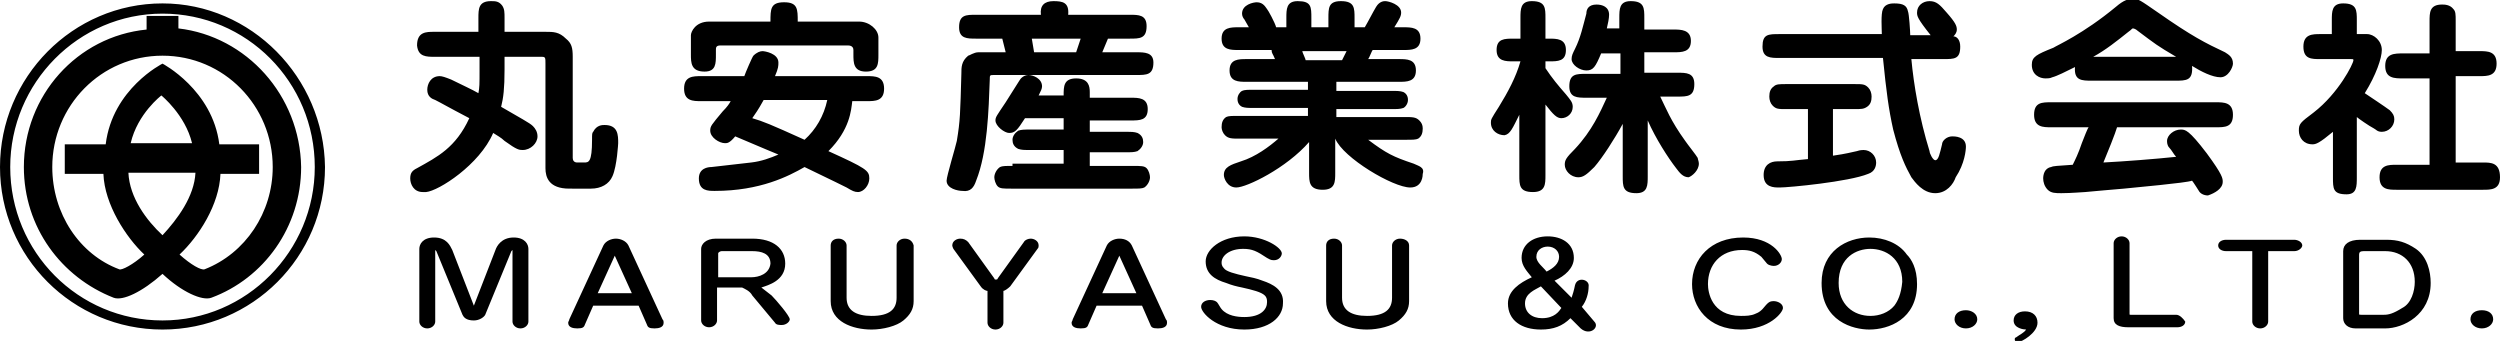
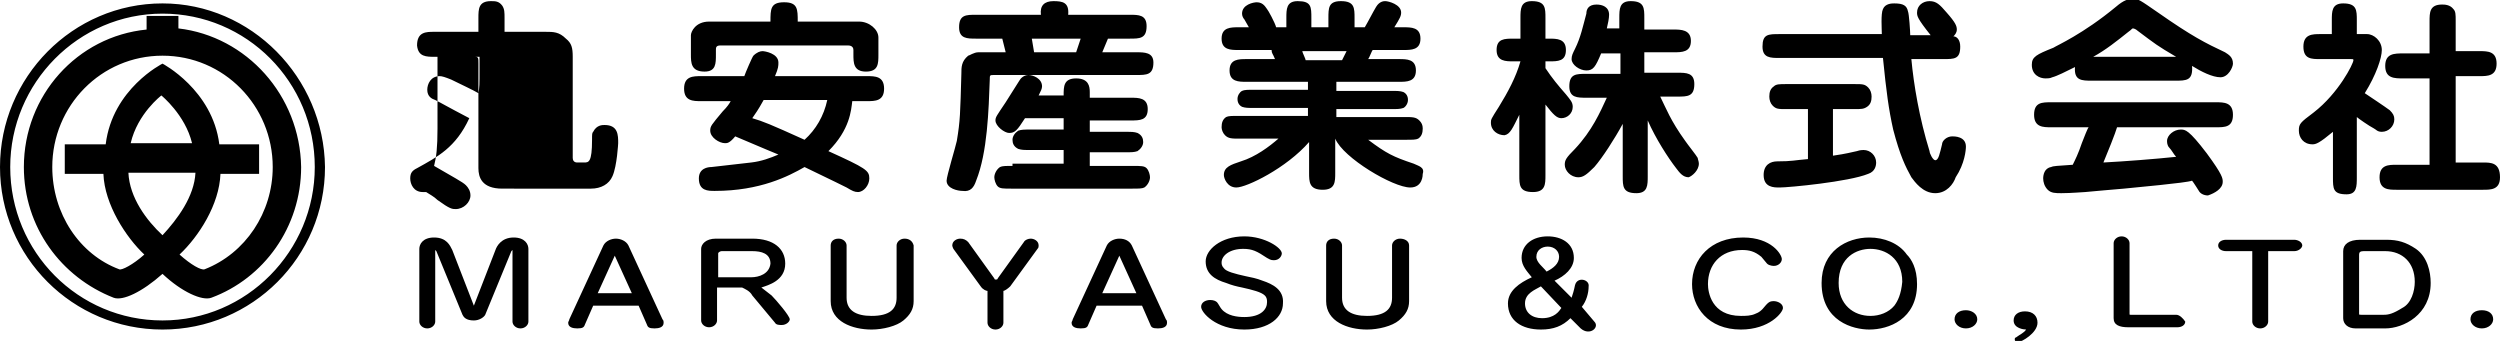
<svg xmlns="http://www.w3.org/2000/svg" version="1.1" id="レイヤー_1" x="0px" y="0px" viewBox="0 0 220 30" style="enable-background:new 0 0 220 30;" xml:space="preserve">
  <g>
    <g id="XMLID_422_">
-       <path id="XMLID_423_" d="M52,16.6c0.9,0,1.6-0.4,1.9-1.1c0.4-0.9,0.5-2.9,0.5-2.9c0-0.7,0-1.6-1.2-1.6c-0.2,0-0.7,0-1,0.6    c-0.1,0.1-0.1,0.2-0.1,0.7c0,2-0.3,2-0.7,2h-0.6c-0.3,0-0.4-0.2-0.4-0.4V5c0-0.8-0.1-1.2-0.6-1.6c-0.6-0.6-1.1-0.6-1.8-0.6h-3.6    V1.6c0-0.5,0-0.8-0.2-1.1c-0.3-0.4-0.6-0.4-1-0.4c-1.1,0-1.1,0.7-1.1,1.5v1.2h-3.9c-0.7,0-1.5,0-1.5,1.2C36.8,5,37.5,5,38.3,5h3.9    v1.2c0,1.2,0,1.5-0.1,2c-0.5-0.3-1.6-0.8-2.4-1.2c-0.5-0.2-0.8-0.3-1-0.3c-0.8,0-1.1,0.7-1.1,1.2c0,0.6,0.4,0.8,0.7,0.9    c0.6,0.3,0.9,0.5,3,1.6c-1.2,2.6-2.8,3.4-4.6,4.4c-0.4,0.2-0.6,0.4-0.6,0.9c0,0.5,0.3,1.2,1.1,1.2c0.1,0,0.2,0,0.3,0    c1.1-0.1,4.7-2.4,5.9-5.2c0.3,0.2,0.7,0.4,1,0.7c1.1,0.8,1.3,0.8,1.6,0.8c0.7,0,1.3-0.6,1.3-1.2c0-0.4-0.2-0.7-0.4-0.9    c-0.3-0.3-1.1-0.7-2.8-1.7c0.2-0.8,0.3-1.6,0.3-3.3V5h3.3c0.3,0,0.3,0.1,0.3,0.6v9.2c0,0.8,0.3,1.8,2.1,1.8H52z M75.5,16.9    c0.5,0,1-0.6,1-1.2c0-0.7-0.3-0.9-3.6-2.4c1.9-1.9,2-3.6,2.1-4.4h1.3c0.7,0,1.5,0,1.5-1.1c0-1.1-0.8-1.1-1.5-1.1h-8.1    c0.3-0.7,0.3-0.9,0.3-1.2c0-0.8-1.2-1-1.4-1c-0.2,0-0.5,0.1-0.8,0.4c-0.1,0.1-0.7,1.5-0.8,1.8h-3.8c-0.7,0-1.5,0-1.5,1.1    c0,1.1,0.8,1.1,1.5,1.1h2.6c-0.1,0.2-0.3,0.5-0.7,0.9c-1,1.2-1.1,1.3-1.1,1.7c0,0.6,0.8,1.1,1.3,1.1c0.2,0,0.4,0,0.9-0.6    c2.8,1.2,3.1,1.3,3.8,1.6c-0.7,0.3-1.5,0.6-2.4,0.7l-3.5,0.4c-0.3,0-1.1,0.1-1.1,1c0,1.1,0.8,1.1,1.4,1.1c4,0,6.5-1.3,7.9-2.1    c2.7,1.3,3.3,1.6,3.7,1.8C75,16.8,75.2,16.9,75.5,16.9z M70.8,12.3c-3.1-1.4-3.6-1.6-4.6-1.9c0.7-1,0.7-1.1,1-1.6h5.6    C72.5,10.2,71.8,11.4,70.8,12.3z M62,6.3c1,0,1-0.7,1-1.5V4.4C63,4.2,63,4,63.4,4h11.2c0.1,0,0.5,0,0.5,0.4v0.4    c0,0.7,0,1.5,1.1,1.5c1.1,0,1.1-0.7,1.1-1.5V3.3c0-0.7-0.8-1.4-1.7-1.4h-5.4c0-1.1,0-1.7-1.2-1.7c-1.2,0-1.2,0.6-1.2,1.7h-5.4    c-1.2,0-1.6,0.9-1.6,1.2v1.7C60.8,5.5,60.8,6.3,62,6.3z M85.9,15.9c1-2.5,1.1-6.2,1.2-8.9c0-0.4,0-0.4,0.4-0.4H100    c0.9,0,1.5,0,1.5-1.1c0-0.9-0.8-0.9-1.5-0.9H97l0.5-1.2h1.9c0.9,0,1.5,0,1.5-1.1c0-1-0.7-1-1.5-1H94c0.1-1.1-0.5-1.2-1.3-1.2    c-0.8,0-1.2,0.4-1.1,1.2h-5.7c-0.9,0-1.5,0-1.5,1.1c0,1,0.7,1,1.5,1h2.3l0.3,1.2h-2.4c-0.4,0-0.8,0.3-0.9,0.3    c-0.6,0.5-0.6,1-0.6,1.6c-0.1,3.5-0.1,4.1-0.4,5.9c-0.1,0.5-0.9,3.1-0.9,3.5c0,0.7,1,0.9,1.4,0.9C85.4,16.9,85.7,16.5,85.9,15.9z     M95.1,3.4l-0.4,1.2H91l-0.2-1.2H95.1z M89.1,14.6c-0.6,0-0.9,0-1.1,0.1c-0.3,0.2-0.5,0.6-0.5,0.9c0,0.2,0.1,0.6,0.3,0.8    c0.2,0.2,0.5,0.2,1.2,0.2h10.6c0.6,0,0.9,0,1.1-0.1c0.3-0.2,0.5-0.6,0.5-0.9c0-0.2-0.1-0.6-0.3-0.8c-0.2-0.2-0.5-0.2-1.2-0.2h-3.8    v-1.2H99c0.6,0,0.8,0,1.1-0.1c0.3-0.2,0.5-0.5,0.5-0.8c0-0.3-0.1-0.6-0.5-0.8c-0.3-0.1-0.5-0.1-1.1-0.1h-3.1v-1h3.6    c0.8,0,1.5,0,1.5-1c0-1-0.8-1-1.5-1h-3.6V8.1c0-0.5-0.1-1.2-1.2-1.2c-1.1,0-1.1,0.7-1.1,1.5h-2.2c0.2-0.4,0.3-0.6,0.3-0.8    c0-0.7-0.8-1-1.2-1c-0.4,0-0.7,0.3-0.8,0.5c-0.2,0.3-1,1.6-1.2,1.9c-0.8,1.2-0.9,1.3-0.9,1.6c0,0.5,0.8,1.1,1.2,1.1    c0.5,0,0.7-0.2,1.4-1.3h3.4v1h-2.9c-0.6,0-0.8,0-1.1,0.1c-0.3,0.2-0.5,0.5-0.5,0.8c0,0.3,0.1,0.6,0.5,0.8c0.3,0.1,0.5,0.1,1.1,0.1    h2.9v1.2H89.1z M124.4,14.4c-1.8-0.6-2.4-0.9-4-2.1h3.3c0.6,0,0.9,0,1.1-0.1c0.3-0.2,0.4-0.5,0.4-0.9c0-0.3-0.1-0.5-0.3-0.7    c-0.3-0.3-0.6-0.3-1.3-0.3h-6V9.6h4.8c0.6,0,0.8,0,1.1-0.1c0.2-0.1,0.4-0.4,0.4-0.7c0-0.1,0-0.5-0.4-0.7c-0.3-0.1-0.5-0.1-1.1-0.1    h-4.8V7.2h5.5c0.7,0,1.5,0,1.5-1c0-1-0.8-1-1.5-1h-2.7c0.1-0.1,0.3-0.7,0.4-0.8h2.7c0.7,0,1.5,0,1.5-1c0-1-0.8-1-1.5-1h-0.8    c0.5-0.8,0.6-1,0.6-1.3c0-0.7-1.1-1-1.4-1c-0.1,0-0.5,0-0.8,0.5c-0.3,0.5-0.7,1.3-1,1.8h-0.9V1.6c0-0.9,0-1.5-1.2-1.5    c-1.1,0-1.1,0.6-1.1,1.5v0.8h-1.5V1.6c0-1,0-1.5-1.2-1.5c-1,0-1,0.7-1,1.5v0.8h-0.9c-0.1-0.4-0.7-1.5-0.8-1.6    c-0.1-0.1-0.3-0.6-0.9-0.6c-0.3,0-1.3,0.2-1.3,1c0,0.2,0.1,0.4,0.2,0.5c0.1,0.2,0.3,0.5,0.4,0.7h-0.9c-0.7,0-1.5,0-1.5,1    c0,1,0.8,1,1.5,1h2.9c0,0.3,0.1,0.3,0.3,0.8h-2.5c-0.7,0-1.5,0-1.5,1c0,1,0.8,1,1.5,1h5.4v0.7h-4.7c-0.6,0-0.9,0-1.1,0.1    c-0.2,0.1-0.4,0.4-0.4,0.7c0,0.1,0,0.5,0.4,0.7c0.3,0.1,0.5,0.1,1.1,0.1h4.7v0.7h-6.1c-0.6,0-0.9,0-1.1,0.1    c-0.3,0.2-0.4,0.5-0.4,0.9c0,0.2,0.1,0.5,0.3,0.7c0.3,0.3,0.6,0.3,1.3,0.3h3.4c-0.8,0.7-2,1.6-3.3,2c-0.9,0.3-1.5,0.5-1.5,1.2    c0,0.3,0.3,1.1,1.1,1.1c0.9,0,4.4-1.7,6.4-4v2.7c0,0.8,0,1.5,1.2,1.5c1.1,0,1.1-0.7,1.1-1.5v-3c0.7,1.7,5.1,4.3,6.6,4.3    c1.1,0,1.1-1.1,1.1-1.2C125.4,14.7,124.8,14.6,124.4,14.4z M114.9,5.3c0-0.1-0.3-0.7-0.3-0.8h3.9c-0.1,0.2-0.3,0.6-0.4,0.8H114.9z     M133.7,10.1v5.3c0,0.9,0,1.5,1.2,1.5c1.1,0,1.1-0.7,1.1-1.5V9.2c0.7,0.9,1,1.2,1.4,1.2c0.5,0,1-0.4,1-1c0-0.4-0.2-0.6-0.6-1.1    c-0.7-0.8-1.2-1.4-1.8-2.3V5.4h0.3c0.8,0,1.5,0,1.5-1c0-1-0.8-1-1.5-1H136V1.6c0-0.9,0-1.5-1.2-1.5c-1,0-1,0.7-1,1.5v1.8h-0.6    c-0.8,0-1.5,0-1.5,1c0,1,0.8,1,1.5,1h0.6c-0.4,1.4-1.1,2.7-1.9,4c-0.7,1.1-0.7,1.1-0.7,1.4c0,0.7,0.6,1.1,1.2,1.1    C132.9,11.8,133.1,11.3,133.7,10.1z M149.5,14.4c0-0.2-0.1-0.4-0.1-0.5c-0.1-0.2-0.9-1.2-1.1-1.5c-1.3-1.8-1.7-2.9-2.2-3.9h1.5    c0.9,0,1.5,0,1.5-1.1c0-1-0.7-1-1.5-1h-2.9V4.6h2.6c0.7,0,1.5,0,1.5-1c0-1-0.9-1-1.5-1h-2.6V1.6c0-0.9,0-1.5-1.2-1.5    c-1,0-1,0.7-1,1.5v0.9h-1.1c0.1-0.4,0.2-0.9,0.2-1.2c0-0.7-0.6-0.9-1.1-0.9c-0.7,0-0.9,0.4-0.9,0.8c-0.3,1.1-0.5,2.1-1,3.1    c-0.2,0.4-0.3,0.6-0.3,0.9c0,0.5,0.7,1,1.3,1c0.6,0,0.8-0.3,1.3-1.5h1.7v1.8h-3c-0.9,0-1.5,0-1.5,1.1c0,1,0.7,1,1.5,1h1.8    c-0.6,1.3-1.3,2.9-2.8,4.5c-0.8,0.8-0.9,1-0.9,1.4c0,0.5,0.5,1.1,1.2,1.1c0.4,0,0.7-0.2,1.4-0.9c0.7-0.8,1.8-2.5,2.5-3.8v4.6    c0,0.9,0,1.5,1.2,1.5c1,0,1-0.7,1-1.5v-4.9c0.7,1.6,1.8,3.3,2.5,4.2c0.3,0.4,0.6,0.8,1.1,0.8C148.9,15.5,149.5,15,149.5,14.4z     M156.4,14.2c-0.6,0-1.2,0.3-1.2,1.2c0,1.1,0.9,1.1,1.4,1.1c0.8,0,6.1-0.5,7.8-1.2c0.6-0.2,0.7-0.7,0.7-1c0-0.6-0.5-1.1-1.1-1.1    c-0.1,0-0.3,0-0.6,0.1c-1.3,0.3-1.5,0.3-2.1,0.4V9.6h1.9c0.6,0,0.8,0,1.1-0.2c0.3-0.2,0.4-0.5,0.4-0.9c0-0.3-0.1-0.6-0.3-0.8    c-0.3-0.3-0.5-0.3-1.2-0.3h-6c-0.6,0-0.9,0-1.1,0.2c-0.3,0.2-0.4,0.5-0.4,0.9c0,0.3,0.1,0.6,0.3,0.8c0.3,0.3,0.5,0.3,1.2,0.3h1.9    V14C157.9,14.1,157.7,14.2,156.4,14.2z M173,12.9c0-0.9-1-0.9-1.2-0.9c-0.5,0-0.9,0.4-0.9,0.7c-0.2,0.8-0.3,1.4-0.6,1.4    c-0.2,0-0.5-0.6-0.5-0.8c-0.9-2.9-1.4-5.9-1.6-8.1h2.8c1,0,1.5,0,1.5-1.1c0-0.6-0.3-0.9-0.6-0.9c0.1-0.1,0.3-0.3,0.3-0.6    c0-0.3-0.1-0.6-0.9-1.5c-0.6-0.7-0.9-1-1.5-1c-0.6,0-1.1,0.4-1.1,1c0,0.3,0,0.5,1.2,2h-1.8c0-0.3-0.1-1.9-0.2-2.1    c-0.1-0.5-0.4-0.7-1.2-0.7c-0.2,0-0.8,0-1,0.5c-0.2,0.4-0.1,1.8-0.1,2.2h-9c-1,0-1.5,0-1.5,1.1c0,1,0.7,1,1.5,1h9.1    c0.3,3,0.5,4.5,0.9,6.3c0.6,2.3,1.1,3.3,1.6,4.2c0.3,0.4,1,1.4,2.1,1.4c1,0,1.6-0.8,1.8-1.4C172.9,14.4,173,13.2,173,12.9z     M180,6.9c0.2,0,0.4,0,0.6-0.1c0.4-0.1,1.2-0.5,2-0.9c-0.1,1.2,0.6,1.2,1.5,1.2h7.3c1,0,1.6,0,1.5-1.3c0.8,0.5,1.8,1,2.5,1    c0.7,0,1.1-0.9,1.1-1.2c0-0.6-0.4-0.8-0.7-1c-1.7-0.8-2.9-1.4-5.9-3.5c-1.6-1.1-1.7-1.2-2.2-1.2c-0.4,0-0.8,0.1-1.5,0.7    C183.3,3,181,4,180.7,4.2c-1.5,0.6-1.9,0.8-1.9,1.5C178.8,6.6,179.5,6.9,180,6.9z M187.3,2.8c0.3-0.2,0.3-0.3,0.4-0.3    c0.1,0,0.3,0.1,0.4,0.2c1.6,1.2,1.7,1.3,3.4,2.3h-7.3C185.3,4.4,186.3,3.6,187.3,2.8z M195.6,16c0-0.3,0-0.6-1.4-2.5    c-1.6-2.1-1.9-2.1-2.3-2.1c-0.6,0-1.2,0.5-1.2,1c0,0.1,0,0.4,0.2,0.6c0.2,0.2,0.4,0.6,0.6,0.8c-1.9,0.2-4.5,0.4-6.4,0.5    c0.3-0.7,1.1-2.7,1.2-3.1h8.7c0.8,0,1.5,0,1.5-1.1c0-1.1-0.8-1.1-1.5-1.1h-14.5c-0.8,0-1.5,0-1.5,1.1c0,1.1,0.8,1.1,1.5,1.1h3.3    c-0.1,0.1-0.4,0.9-0.6,1.4c-0.3,0.9-0.6,1.5-0.8,1.9c-1.4,0.1-1.7,0.1-1.9,0.2c-0.6,0.1-0.7,0.7-0.7,1c0,0.3,0.1,0.7,0.4,1    c0.3,0.3,0.7,0.3,1.2,0.3c0.9,0,1.9-0.1,2.1-0.1c1-0.1,2.3-0.2,3.4-0.3c0.9-0.1,5.5-0.5,6-0.7c0.1,0.1,0.6,0.9,0.6,0.9    c0.1,0.2,0.4,0.4,0.8,0.4C194.9,17,195.6,16.6,195.6,16z M207.4,15.6v-5.3c0.1,0.1,1.1,0.8,1.5,1c0.2,0.1,0.3,0.3,0.7,0.3    c0.6,0,1.1-0.5,1.1-1.1c0-0.3-0.1-0.5-0.4-0.8c-0.4-0.3-1.9-1.3-2.2-1.5c1-1.6,1.5-3.1,1.5-3.8c0-0.8-0.7-1.4-1.3-1.4h-0.9V1.8    c0-0.9,0-1.5-1.2-1.5c-1,0-1,0.7-1,1.5V3h-1c-0.7,0-1.5,0-1.5,1.1c0,1.1,0.7,1.1,1.5,1.1h2.6c0.3,0,0.3,0,0.3,0.1    c0,0.3-1.3,2.9-3.5,4.6c-1.2,0.9-1.3,1-1.3,1.6c0,0.6,0.4,1.2,1.2,1.2c0.3,0,0.6-0.1,1.8-1.1v4c0,1,0,1.5,1.2,1.5    C207.4,17.1,207.4,16.4,207.4,15.6z M218.5,14.3h-2.4V6.7h2.1c0.7,0,1.5,0,1.5-1.1c0-1.1-0.8-1.1-1.5-1.1h-2.1V1.8    c0-0.5,0-0.8-0.2-1c-0.3-0.4-0.8-0.4-1-0.4c-1.1,0-1.1,0.7-1.1,1.5v2.8h-2.3c-0.8,0-1.6,0-1.6,1.1c0,1.1,0.8,1.1,1.6,1.1h2.3v7.6    h-2.9c-0.7,0-1.5,0-1.5,1.1c0,1.1,0.8,1.1,1.5,1.1h7.6c0.7,0,1.5,0,1.5-1.1C220,14.3,219.2,14.3,218.5,14.3z M14.3,0.3    C6.4,0.3,0,6.8,0,14.7C0,22.6,6.4,29,14.3,29c7.9,0,14.3-6.4,14.3-14.3C28.5,6.8,22.1,0.3,14.3,0.3z M14.3,28.2    c-7.4,0-13.4-6-13.4-13.5c0-7.4,6-13.5,13.4-13.5c7.4,0,13.4,6,13.4,13.5C27.7,22.1,21.7,28.2,14.3,28.2z M15.7,2.5V1.4h-2.8v1.2    C6.8,3.2,2.1,8.4,2.1,14.7c0,5.3,3.3,9.7,7.9,11.5c0.8,0.3,2.5-0.5,4.3-2.1c1.7,1.6,3.5,2.4,4.3,2.1c4.6-1.7,7.9-6.2,7.9-11.5    C26.4,8.4,21.7,3.2,15.7,2.5z M11.3,15.2h5.9c-0.1,2.1-1.6,4.1-2.9,5.5C12.9,19.4,11.4,17.4,11.3,15.2z M11.5,12.6    c0.6-2.6,2.7-4.2,2.7-4.2s2.1,1.7,2.7,4.2H11.5z M18,23.7c-0.3,0.1-1.2-0.4-2.2-1.3c1.7-1.6,3.5-4.4,3.6-7.1h3.4v-2.6h-3.5    c-0.6-4.8-5-7.1-5-7.1s-4.4,2.2-5,7.1H5.7v2.6h3.4c0.1,2.7,2,5.6,3.6,7.1c-1,0.9-2,1.4-2.2,1.3c-3.5-1.3-5.9-4.9-5.9-9    c0-5.4,4.3-9.8,9.7-9.8c5.4,0,9.7,4.4,9.7,9.8C24,18.7,21.6,22.3,18,23.7z M45.2,20.9c-1.1,0-1.5,0.8-1.6,1.1l-1.9,4.9L39.8,22    c-0.2-0.4-0.5-1.1-1.6-1.1c-1,0-1.3,0.6-1.3,1v6.4c0,0.3,0.3,0.6,0.7,0.6c0.4,0,0.7-0.3,0.7-0.6v-6.2c0,0,0-0.1,0-0.1    c0,0,0.1,0.1,0.1,0.1l2.3,5.6c0.1,0.2,0.3,0.5,1,0.5c0.5,0,0.9-0.3,1-0.5l2.3-5.6c0,0,0.1-0.1,0.1-0.1c0,0,0,0.1,0,0.1v6.2    c0,0.3,0.3,0.6,0.7,0.6c0.4,0,0.7-0.3,0.7-0.6v-6.4C46.5,21.5,46.2,20.9,45.2,20.9z M55.3,21.6c-0.2-0.4-0.7-0.6-1.1-0.6    c-0.4,0-0.9,0.2-1.1,0.6l-3,6.5c0,0.1-0.1,0.2-0.1,0.3c0,0.4,0.4,0.5,0.8,0.5c0.5,0,0.6-0.1,0.7-0.4l0.7-1.6h4l0.7,1.6    c0.1,0.3,0.2,0.4,0.7,0.4c0.4,0,0.8-0.1,0.8-0.5c0-0.1,0-0.2-0.1-0.3L55.3,21.6z M52.6,25.8l1.5-3.3c0,0,0,0,0,0c0,0,0,0,0,0    l1.5,3.3H52.6z M67,25.3c0.6-0.2,2.1-0.6,2.1-2.1c0-1.3-1-2.2-2.9-2.2H63c-0.9,0-1.3,0.5-1.3,0.9v6.3c0,0.3,0.3,0.6,0.7,0.6    c0.4,0,0.7-0.3,0.7-0.6v-2.9h2.2c0.2,0.1,0.7,0.3,0.9,0.7l2,2.4c0.1,0.2,0.4,0.2,0.6,0.2c0.4,0,0.7-0.3,0.7-0.5    c0-0.3-1.2-1.7-1.6-2.1C67.5,25.7,67.4,25.6,67,25.3z M66.1,24.4h-2.9v-2.1c0-0.1,0.2-0.2,0.3-0.2h2.7c0.8,0,1.6,0.2,1.6,1.1    C67.7,24.1,66.8,24.4,66.1,24.4z M79.6,21c-0.4,0-0.7,0.3-0.7,0.6v4.6c0,1-0.6,1.6-2.2,1.6c-1.4,0-2.2-0.5-2.2-1.6v-4.6    c0-0.3-0.3-0.6-0.7-0.6c-0.5,0-0.7,0.3-0.7,0.6v4.9c0,1.8,1.9,2.5,3.6,2.5c1,0,2.2-0.3,2.8-0.8c0.6-0.5,0.9-1,0.9-1.7v-4.9    C80.3,21.2,80,21,79.6,21z M90.7,21c-0.2,0-0.5,0.1-0.6,0.3l-2.3,3.2c0,0.1-0.1,0.1-0.2,0.1c0,0-0.1,0-0.1-0.1l-2.3-3.2    C85,21.1,84.8,21,84.5,21c-0.3,0-0.7,0.2-0.7,0.6c0,0,0,0.1,0.1,0.3l2.4,3.3c0.2,0.3,0.5,0.4,0.6,0.4v2.8c0,0.3,0.3,0.6,0.7,0.6    c0.4,0,0.7-0.3,0.7-0.6v-2.8c0.1,0,0.4-0.2,0.6-0.4l2.4-3.3c0.1-0.1,0.1-0.2,0.1-0.3C91.4,21.2,91,21,90.7,21z M99.6,21.6    C99.4,21.2,99,21,98.5,21c-0.4,0-0.9,0.2-1.1,0.6l-3,6.5c0,0.1-0.1,0.2-0.1,0.3c0,0.4,0.4,0.5,0.8,0.5c0.5,0,0.6-0.1,0.7-0.4    l0.7-1.6h4l0.7,1.6c0.1,0.3,0.2,0.4,0.7,0.4c0.4,0,0.8-0.1,0.8-0.5c0-0.1,0-0.2-0.1-0.3L99.6,21.6z M97,25.8l1.5-3.3c0,0,0,0,0,0    c0,0,0,0,0,0l1.5,3.3H97z M111.1,24.7c-0.5-0.2-1-0.3-1.5-0.4c-0.9-0.2-1.7-0.4-1.9-0.7c-0.2-0.2-0.2-0.4-0.2-0.5    c0-0.6,0.7-1.2,1.9-1.2c0.8,0,1.2,0.2,2.1,0.8c0.2,0.1,0.3,0.2,0.6,0.2c0.5,0,0.7-0.4,0.7-0.6c0-0.5-1.5-1.5-3.3-1.5    c-2.1,0-3.4,1.2-3.4,2.2c0,1.1,0.8,1.6,1.8,1.9c0.5,0.2,0.9,0.3,1.4,0.4c0.9,0.2,1.7,0.4,2,0.7c0.2,0.2,0.2,0.4,0.2,0.6    c0,0.6-0.5,1.3-2,1.3c-0.6,0-1.5-0.1-2-0.7c-0.1-0.1-0.3-0.5-0.4-0.6c-0.1-0.1-0.3-0.2-0.6-0.2c-0.4,0-0.8,0.2-0.8,0.6    c0,0.5,1.3,2,3.8,2c2.2,0,3.4-1.1,3.4-2.3C113,25.5,112,25,111.1,24.7z M123.2,21c-0.4,0-0.7,0.3-0.7,0.6v4.6c0,1-0.6,1.6-2.2,1.6    c-1.4,0-2.2-0.5-2.2-1.6v-4.6c0-0.3-0.3-0.6-0.7-0.6c-0.5,0-0.7,0.3-0.7,0.6v4.9c0,1.8,1.9,2.5,3.6,2.5c1,0,2.2-0.3,2.8-0.8    c0.6-0.5,0.9-1,0.9-1.7v-4.9C124,21.2,123.6,21,123.2,21z M156.1,26.5c-0.4,0-0.5,0.1-1,0.7c-0.1,0.1-0.3,0.3-0.6,0.4    c-0.4,0.2-0.9,0.2-1.3,0.2c-2.6,0-2.9-2.1-2.9-2.8c0-1.7,1.1-3,3-3c0.6,0,1.1,0.1,1.7,0.6c0.1,0.1,0.4,0.5,0.5,0.6    c0.2,0.2,0.6,0.2,0.6,0.2c0.4,0,0.7-0.3,0.7-0.6c0-0.4-0.9-1.9-3.4-1.9c-2.9,0-4.5,1.9-4.5,4.1c0,2,1.4,4,4.3,4    c2.5,0,3.7-1.5,3.7-1.9C156.9,26.7,156.4,26.5,156.1,26.5z M164.5,20.9c-2,0-4.2,1.2-4.2,4c0,3.4,2.8,4.1,4.2,4.1    c1.7,0,4.2-0.9,4.2-4c0-1.4-0.5-2.2-0.9-2.6C167.1,21.4,165.8,20.9,164.5,20.9z M166.7,26.9c-0.5,0.6-1.3,0.9-2.1,0.9    c-1.5,0-2.8-1-2.8-2.9c0-2.3,1.6-3,2.8-3c1.3,0,2.8,0.8,2.8,2.9C167.3,25.9,167,26.5,166.7,26.9z M173,27.3c-0.6,0-1,0.3-1,0.8    c0,0.4,0.4,0.8,1,0.8s1-0.4,1-0.8C174,27.6,173.5,27.3,173,27.3z M178.2,27.4c-0.6,0-1,0.3-1,0.8c0,0.7,0.9,0.8,1.1,0.8    c-0.2,0.3-0.5,0.4-0.9,0.7c-0.1,0-0.1,0.1-0.1,0.2c0,0.1,0.1,0.2,0.3,0.2c0.3,0,1.7-0.8,1.7-1.7C179.3,27.8,178.9,27.4,178.2,27.4    z M191.5,27.7h-4c-0.1,0-0.1,0-0.1-0.1v-6.2c0-0.3-0.3-0.6-0.7-0.6c-0.4,0-0.7,0.3-0.7,0.6V28c0,0.6,0.5,0.8,1.3,0.8h4.3    c0.4,0,0.7-0.2,0.7-0.5C192.1,28,191.8,27.7,191.5,27.7z M201.9,21.1h-6c-0.4,0-0.7,0.2-0.7,0.5c0,0.3,0.3,0.5,0.7,0.5h2.3v6.2    c0,0.3,0.3,0.6,0.7,0.6c0.4,0,0.7-0.3,0.7-0.6v-6.2h2.3c0.4,0,0.7-0.3,0.7-0.5C202.6,21.3,202.2,21.1,201.9,21.1z M212.6,21.9    c-0.9-0.6-1.6-0.8-2.6-0.8h-2.3c-1,0-1.5,0.4-1.5,1v5.9c0,0.5,0.4,0.9,1.1,0.9h2.6c1.6,0,4-1.2,4-4    C213.9,23.9,213.6,22.6,212.6,21.9z M211.4,27.1c-0.8,0.5-1.2,0.6-1.6,0.6h-2c-0.2,0-0.2,0-0.2-0.1v-5.2c0-0.2,0.1-0.3,0.4-0.3    h1.9c1.5,0,2.6,1,2.6,2.7C212.5,25.6,212.2,26.7,211.4,27.1z M218.4,27.3c-0.6,0-1,0.3-1,0.8c0,0.4,0.4,0.8,1,0.8    c0.6,0,1-0.4,1-0.8C219.4,27.6,219,27.3,218.4,27.3z M139.2,27c0.4-0.5,0.6-1.2,0.6-1.8c0.1-0.6-1-0.9-1.2-0.1    c-0.1,0.5-0.2,0.8-0.3,1.1l-1.5-1.5c0.9-0.4,1.7-1.1,1.7-2c0-1.3-1.1-1.9-2.3-1.9c-1.3,0-2.3,0.7-2.3,1.9c0,0.7,0.5,1.2,0.9,1.7    c-1.1,0.5-2.1,1.2-2.1,2.3c0,1.5,1.2,2.3,2.9,2.3c1.1,0,1.9-0.3,2.6-1l0.9,0.9c0.8,0.7,1.7-0.1,1.2-0.6L139.2,27z M136.2,21.7    c0.6,0,1,0.4,1,0.9c0,0.6-0.5,1-1.1,1.3c-0.3-0.4-0.9-0.8-0.9-1.3C135.2,22,135.7,21.7,136.2,21.7z M135.7,28    c-0.9,0-1.5-0.5-1.5-1.3c0-0.9,0.9-1.2,1.4-1.5l1.8,1.9C137.2,27.4,136.8,28,135.7,28z" />
+       <path id="XMLID_423_" d="M52,16.6c0.9,0,1.6-0.4,1.9-1.1c0.4-0.9,0.5-2.9,0.5-2.9c0-0.7,0-1.6-1.2-1.6c-0.2,0-0.7,0-1,0.6    c-0.1,0.1-0.1,0.2-0.1,0.7c0,2-0.3,2-0.7,2h-0.6c-0.3,0-0.4-0.2-0.4-0.4V5c0-0.8-0.1-1.2-0.6-1.6c-0.6-0.6-1.1-0.6-1.8-0.6h-3.6    V1.6c0-0.5,0-0.8-0.2-1.1c-0.3-0.4-0.6-0.4-1-0.4c-1.1,0-1.1,0.7-1.1,1.5v1.2h-3.9c-0.7,0-1.5,0-1.5,1.2C36.8,5,37.5,5,38.3,5h3.9    v1.2c0,1.2,0,1.5-0.1,2c-0.5-0.3-1.6-0.8-2.4-1.2c-0.5-0.2-0.8-0.3-1-0.3c-0.8,0-1.1,0.7-1.1,1.2c0,0.6,0.4,0.8,0.7,0.9    c0.6,0.3,0.9,0.5,3,1.6c-1.2,2.6-2.8,3.4-4.6,4.4c-0.4,0.2-0.6,0.4-0.6,0.9c0,0.5,0.3,1.2,1.1,1.2c0.1,0,0.2,0,0.3,0    c0.3,0.2,0.7,0.4,1,0.7c1.1,0.8,1.3,0.8,1.6,0.8c0.7,0,1.3-0.6,1.3-1.2c0-0.4-0.2-0.7-0.4-0.9    c-0.3-0.3-1.1-0.7-2.8-1.7c0.2-0.8,0.3-1.6,0.3-3.3V5h3.3c0.3,0,0.3,0.1,0.3,0.6v9.2c0,0.8,0.3,1.8,2.1,1.8H52z M75.5,16.9    c0.5,0,1-0.6,1-1.2c0-0.7-0.3-0.9-3.6-2.4c1.9-1.9,2-3.6,2.1-4.4h1.3c0.7,0,1.5,0,1.5-1.1c0-1.1-0.8-1.1-1.5-1.1h-8.1    c0.3-0.7,0.3-0.9,0.3-1.2c0-0.8-1.2-1-1.4-1c-0.2,0-0.5,0.1-0.8,0.4c-0.1,0.1-0.7,1.5-0.8,1.8h-3.8c-0.7,0-1.5,0-1.5,1.1    c0,1.1,0.8,1.1,1.5,1.1h2.6c-0.1,0.2-0.3,0.5-0.7,0.9c-1,1.2-1.1,1.3-1.1,1.7c0,0.6,0.8,1.1,1.3,1.1c0.2,0,0.4,0,0.9-0.6    c2.8,1.2,3.1,1.3,3.8,1.6c-0.7,0.3-1.5,0.6-2.4,0.7l-3.5,0.4c-0.3,0-1.1,0.1-1.1,1c0,1.1,0.8,1.1,1.4,1.1c4,0,6.5-1.3,7.9-2.1    c2.7,1.3,3.3,1.6,3.7,1.8C75,16.8,75.2,16.9,75.5,16.9z M70.8,12.3c-3.1-1.4-3.6-1.6-4.6-1.9c0.7-1,0.7-1.1,1-1.6h5.6    C72.5,10.2,71.8,11.4,70.8,12.3z M62,6.3c1,0,1-0.7,1-1.5V4.4C63,4.2,63,4,63.4,4h11.2c0.1,0,0.5,0,0.5,0.4v0.4    c0,0.7,0,1.5,1.1,1.5c1.1,0,1.1-0.7,1.1-1.5V3.3c0-0.7-0.8-1.4-1.7-1.4h-5.4c0-1.1,0-1.7-1.2-1.7c-1.2,0-1.2,0.6-1.2,1.7h-5.4    c-1.2,0-1.6,0.9-1.6,1.2v1.7C60.8,5.5,60.8,6.3,62,6.3z M85.9,15.9c1-2.5,1.1-6.2,1.2-8.9c0-0.4,0-0.4,0.4-0.4H100    c0.9,0,1.5,0,1.5-1.1c0-0.9-0.8-0.9-1.5-0.9H97l0.5-1.2h1.9c0.9,0,1.5,0,1.5-1.1c0-1-0.7-1-1.5-1H94c0.1-1.1-0.5-1.2-1.3-1.2    c-0.8,0-1.2,0.4-1.1,1.2h-5.7c-0.9,0-1.5,0-1.5,1.1c0,1,0.7,1,1.5,1h2.3l0.3,1.2h-2.4c-0.4,0-0.8,0.3-0.9,0.3    c-0.6,0.5-0.6,1-0.6,1.6c-0.1,3.5-0.1,4.1-0.4,5.9c-0.1,0.5-0.9,3.1-0.9,3.5c0,0.7,1,0.9,1.4,0.9C85.4,16.9,85.7,16.5,85.9,15.9z     M95.1,3.4l-0.4,1.2H91l-0.2-1.2H95.1z M89.1,14.6c-0.6,0-0.9,0-1.1,0.1c-0.3,0.2-0.5,0.6-0.5,0.9c0,0.2,0.1,0.6,0.3,0.8    c0.2,0.2,0.5,0.2,1.2,0.2h10.6c0.6,0,0.9,0,1.1-0.1c0.3-0.2,0.5-0.6,0.5-0.9c0-0.2-0.1-0.6-0.3-0.8c-0.2-0.2-0.5-0.2-1.2-0.2h-3.8    v-1.2H99c0.6,0,0.8,0,1.1-0.1c0.3-0.2,0.5-0.5,0.5-0.8c0-0.3-0.1-0.6-0.5-0.8c-0.3-0.1-0.5-0.1-1.1-0.1h-3.1v-1h3.6    c0.8,0,1.5,0,1.5-1c0-1-0.8-1-1.5-1h-3.6V8.1c0-0.5-0.1-1.2-1.2-1.2c-1.1,0-1.1,0.7-1.1,1.5h-2.2c0.2-0.4,0.3-0.6,0.3-0.8    c0-0.7-0.8-1-1.2-1c-0.4,0-0.7,0.3-0.8,0.5c-0.2,0.3-1,1.6-1.2,1.9c-0.8,1.2-0.9,1.3-0.9,1.6c0,0.5,0.8,1.1,1.2,1.1    c0.5,0,0.7-0.2,1.4-1.3h3.4v1h-2.9c-0.6,0-0.8,0-1.1,0.1c-0.3,0.2-0.5,0.5-0.5,0.8c0,0.3,0.1,0.6,0.5,0.8c0.3,0.1,0.5,0.1,1.1,0.1    h2.9v1.2H89.1z M124.4,14.4c-1.8-0.6-2.4-0.9-4-2.1h3.3c0.6,0,0.9,0,1.1-0.1c0.3-0.2,0.4-0.5,0.4-0.9c0-0.3-0.1-0.5-0.3-0.7    c-0.3-0.3-0.6-0.3-1.3-0.3h-6V9.6h4.8c0.6,0,0.8,0,1.1-0.1c0.2-0.1,0.4-0.4,0.4-0.7c0-0.1,0-0.5-0.4-0.7c-0.3-0.1-0.5-0.1-1.1-0.1    h-4.8V7.2h5.5c0.7,0,1.5,0,1.5-1c0-1-0.8-1-1.5-1h-2.7c0.1-0.1,0.3-0.7,0.4-0.8h2.7c0.7,0,1.5,0,1.5-1c0-1-0.8-1-1.5-1h-0.8    c0.5-0.8,0.6-1,0.6-1.3c0-0.7-1.1-1-1.4-1c-0.1,0-0.5,0-0.8,0.5c-0.3,0.5-0.7,1.3-1,1.8h-0.9V1.6c0-0.9,0-1.5-1.2-1.5    c-1.1,0-1.1,0.6-1.1,1.5v0.8h-1.5V1.6c0-1,0-1.5-1.2-1.5c-1,0-1,0.7-1,1.5v0.8h-0.9c-0.1-0.4-0.7-1.5-0.8-1.6    c-0.1-0.1-0.3-0.6-0.9-0.6c-0.3,0-1.3,0.2-1.3,1c0,0.2,0.1,0.4,0.2,0.5c0.1,0.2,0.3,0.5,0.4,0.7h-0.9c-0.7,0-1.5,0-1.5,1    c0,1,0.8,1,1.5,1h2.9c0,0.3,0.1,0.3,0.3,0.8h-2.5c-0.7,0-1.5,0-1.5,1c0,1,0.8,1,1.5,1h5.4v0.7h-4.7c-0.6,0-0.9,0-1.1,0.1    c-0.2,0.1-0.4,0.4-0.4,0.7c0,0.1,0,0.5,0.4,0.7c0.3,0.1,0.5,0.1,1.1,0.1h4.7v0.7h-6.1c-0.6,0-0.9,0-1.1,0.1    c-0.3,0.2-0.4,0.5-0.4,0.9c0,0.2,0.1,0.5,0.3,0.7c0.3,0.3,0.6,0.3,1.3,0.3h3.4c-0.8,0.7-2,1.6-3.3,2c-0.9,0.3-1.5,0.5-1.5,1.2    c0,0.3,0.3,1.1,1.1,1.1c0.9,0,4.4-1.7,6.4-4v2.7c0,0.8,0,1.5,1.2,1.5c1.1,0,1.1-0.7,1.1-1.5v-3c0.7,1.7,5.1,4.3,6.6,4.3    c1.1,0,1.1-1.1,1.1-1.2C125.4,14.7,124.8,14.6,124.4,14.4z M114.9,5.3c0-0.1-0.3-0.7-0.3-0.8h3.9c-0.1,0.2-0.3,0.6-0.4,0.8H114.9z     M133.7,10.1v5.3c0,0.9,0,1.5,1.2,1.5c1.1,0,1.1-0.7,1.1-1.5V9.2c0.7,0.9,1,1.2,1.4,1.2c0.5,0,1-0.4,1-1c0-0.4-0.2-0.6-0.6-1.1    c-0.7-0.8-1.2-1.4-1.8-2.3V5.4h0.3c0.8,0,1.5,0,1.5-1c0-1-0.8-1-1.5-1H136V1.6c0-0.9,0-1.5-1.2-1.5c-1,0-1,0.7-1,1.5v1.8h-0.6    c-0.8,0-1.5,0-1.5,1c0,1,0.8,1,1.5,1h0.6c-0.4,1.4-1.1,2.7-1.9,4c-0.7,1.1-0.7,1.1-0.7,1.4c0,0.7,0.6,1.1,1.2,1.1    C132.9,11.8,133.1,11.3,133.7,10.1z M149.5,14.4c0-0.2-0.1-0.4-0.1-0.5c-0.1-0.2-0.9-1.2-1.1-1.5c-1.3-1.8-1.7-2.9-2.2-3.9h1.5    c0.9,0,1.5,0,1.5-1.1c0-1-0.7-1-1.5-1h-2.9V4.6h2.6c0.7,0,1.5,0,1.5-1c0-1-0.9-1-1.5-1h-2.6V1.6c0-0.9,0-1.5-1.2-1.5    c-1,0-1,0.7-1,1.5v0.9h-1.1c0.1-0.4,0.2-0.9,0.2-1.2c0-0.7-0.6-0.9-1.1-0.9c-0.7,0-0.9,0.4-0.9,0.8c-0.3,1.1-0.5,2.1-1,3.1    c-0.2,0.4-0.3,0.6-0.3,0.9c0,0.5,0.7,1,1.3,1c0.6,0,0.8-0.3,1.3-1.5h1.7v1.8h-3c-0.9,0-1.5,0-1.5,1.1c0,1,0.7,1,1.5,1h1.8    c-0.6,1.3-1.3,2.9-2.8,4.5c-0.8,0.8-0.9,1-0.9,1.4c0,0.5,0.5,1.1,1.2,1.1c0.4,0,0.7-0.2,1.4-0.9c0.7-0.8,1.8-2.5,2.5-3.8v4.6    c0,0.9,0,1.5,1.2,1.5c1,0,1-0.7,1-1.5v-4.9c0.7,1.6,1.8,3.3,2.5,4.2c0.3,0.4,0.6,0.8,1.1,0.8C148.9,15.5,149.5,15,149.5,14.4z     M156.4,14.2c-0.6,0-1.2,0.3-1.2,1.2c0,1.1,0.9,1.1,1.4,1.1c0.8,0,6.1-0.5,7.8-1.2c0.6-0.2,0.7-0.7,0.7-1c0-0.6-0.5-1.1-1.1-1.1    c-0.1,0-0.3,0-0.6,0.1c-1.3,0.3-1.5,0.3-2.1,0.4V9.6h1.9c0.6,0,0.8,0,1.1-0.2c0.3-0.2,0.4-0.5,0.4-0.9c0-0.3-0.1-0.6-0.3-0.8    c-0.3-0.3-0.5-0.3-1.2-0.3h-6c-0.6,0-0.9,0-1.1,0.2c-0.3,0.2-0.4,0.5-0.4,0.9c0,0.3,0.1,0.6,0.3,0.8c0.3,0.3,0.5,0.3,1.2,0.3h1.9    V14C157.9,14.1,157.7,14.2,156.4,14.2z M173,12.9c0-0.9-1-0.9-1.2-0.9c-0.5,0-0.9,0.4-0.9,0.7c-0.2,0.8-0.3,1.4-0.6,1.4    c-0.2,0-0.5-0.6-0.5-0.8c-0.9-2.9-1.4-5.9-1.6-8.1h2.8c1,0,1.5,0,1.5-1.1c0-0.6-0.3-0.9-0.6-0.9c0.1-0.1,0.3-0.3,0.3-0.6    c0-0.3-0.1-0.6-0.9-1.5c-0.6-0.7-0.9-1-1.5-1c-0.6,0-1.1,0.4-1.1,1c0,0.3,0,0.5,1.2,2h-1.8c0-0.3-0.1-1.9-0.2-2.1    c-0.1-0.5-0.4-0.7-1.2-0.7c-0.2,0-0.8,0-1,0.5c-0.2,0.4-0.1,1.8-0.1,2.2h-9c-1,0-1.5,0-1.5,1.1c0,1,0.7,1,1.5,1h9.1    c0.3,3,0.5,4.5,0.9,6.3c0.6,2.3,1.1,3.3,1.6,4.2c0.3,0.4,1,1.4,2.1,1.4c1,0,1.6-0.8,1.8-1.4C172.9,14.4,173,13.2,173,12.9z     M180,6.9c0.2,0,0.4,0,0.6-0.1c0.4-0.1,1.2-0.5,2-0.9c-0.1,1.2,0.6,1.2,1.5,1.2h7.3c1,0,1.6,0,1.5-1.3c0.8,0.5,1.8,1,2.5,1    c0.7,0,1.1-0.9,1.1-1.2c0-0.6-0.4-0.8-0.7-1c-1.7-0.8-2.9-1.4-5.9-3.5c-1.6-1.1-1.7-1.2-2.2-1.2c-0.4,0-0.8,0.1-1.5,0.7    C183.3,3,181,4,180.7,4.2c-1.5,0.6-1.9,0.8-1.9,1.5C178.8,6.6,179.5,6.9,180,6.9z M187.3,2.8c0.3-0.2,0.3-0.3,0.4-0.3    c0.1,0,0.3,0.1,0.4,0.2c1.6,1.2,1.7,1.3,3.4,2.3h-7.3C185.3,4.4,186.3,3.6,187.3,2.8z M195.6,16c0-0.3,0-0.6-1.4-2.5    c-1.6-2.1-1.9-2.1-2.3-2.1c-0.6,0-1.2,0.5-1.2,1c0,0.1,0,0.4,0.2,0.6c0.2,0.2,0.4,0.6,0.6,0.8c-1.9,0.2-4.5,0.4-6.4,0.5    c0.3-0.7,1.1-2.7,1.2-3.1h8.7c0.8,0,1.5,0,1.5-1.1c0-1.1-0.8-1.1-1.5-1.1h-14.5c-0.8,0-1.5,0-1.5,1.1c0,1.1,0.8,1.1,1.5,1.1h3.3    c-0.1,0.1-0.4,0.9-0.6,1.4c-0.3,0.9-0.6,1.5-0.8,1.9c-1.4,0.1-1.7,0.1-1.9,0.2c-0.6,0.1-0.7,0.7-0.7,1c0,0.3,0.1,0.7,0.4,1    c0.3,0.3,0.7,0.3,1.2,0.3c0.9,0,1.9-0.1,2.1-0.1c1-0.1,2.3-0.2,3.4-0.3c0.9-0.1,5.5-0.5,6-0.7c0.1,0.1,0.6,0.9,0.6,0.9    c0.1,0.2,0.4,0.4,0.8,0.4C194.9,17,195.6,16.6,195.6,16z M207.4,15.6v-5.3c0.1,0.1,1.1,0.8,1.5,1c0.2,0.1,0.3,0.3,0.7,0.3    c0.6,0,1.1-0.5,1.1-1.1c0-0.3-0.1-0.5-0.4-0.8c-0.4-0.3-1.9-1.3-2.2-1.5c1-1.6,1.5-3.1,1.5-3.8c0-0.8-0.7-1.4-1.3-1.4h-0.9V1.8    c0-0.9,0-1.5-1.2-1.5c-1,0-1,0.7-1,1.5V3h-1c-0.7,0-1.5,0-1.5,1.1c0,1.1,0.7,1.1,1.5,1.1h2.6c0.3,0,0.3,0,0.3,0.1    c0,0.3-1.3,2.9-3.5,4.6c-1.2,0.9-1.3,1-1.3,1.6c0,0.6,0.4,1.2,1.2,1.2c0.3,0,0.6-0.1,1.8-1.1v4c0,1,0,1.5,1.2,1.5    C207.4,17.1,207.4,16.4,207.4,15.6z M218.5,14.3h-2.4V6.7h2.1c0.7,0,1.5,0,1.5-1.1c0-1.1-0.8-1.1-1.5-1.1h-2.1V1.8    c0-0.5,0-0.8-0.2-1c-0.3-0.4-0.8-0.4-1-0.4c-1.1,0-1.1,0.7-1.1,1.5v2.8h-2.3c-0.8,0-1.6,0-1.6,1.1c0,1.1,0.8,1.1,1.6,1.1h2.3v7.6    h-2.9c-0.7,0-1.5,0-1.5,1.1c0,1.1,0.8,1.1,1.5,1.1h7.6c0.7,0,1.5,0,1.5-1.1C220,14.3,219.2,14.3,218.5,14.3z M14.3,0.3    C6.4,0.3,0,6.8,0,14.7C0,22.6,6.4,29,14.3,29c7.9,0,14.3-6.4,14.3-14.3C28.5,6.8,22.1,0.3,14.3,0.3z M14.3,28.2    c-7.4,0-13.4-6-13.4-13.5c0-7.4,6-13.5,13.4-13.5c7.4,0,13.4,6,13.4,13.5C27.7,22.1,21.7,28.2,14.3,28.2z M15.7,2.5V1.4h-2.8v1.2    C6.8,3.2,2.1,8.4,2.1,14.7c0,5.3,3.3,9.7,7.9,11.5c0.8,0.3,2.5-0.5,4.3-2.1c1.7,1.6,3.5,2.4,4.3,2.1c4.6-1.7,7.9-6.2,7.9-11.5    C26.4,8.4,21.7,3.2,15.7,2.5z M11.3,15.2h5.9c-0.1,2.1-1.6,4.1-2.9,5.5C12.9,19.4,11.4,17.4,11.3,15.2z M11.5,12.6    c0.6-2.6,2.7-4.2,2.7-4.2s2.1,1.7,2.7,4.2H11.5z M18,23.7c-0.3,0.1-1.2-0.4-2.2-1.3c1.7-1.6,3.5-4.4,3.6-7.1h3.4v-2.6h-3.5    c-0.6-4.8-5-7.1-5-7.1s-4.4,2.2-5,7.1H5.7v2.6h3.4c0.1,2.7,2,5.6,3.6,7.1c-1,0.9-2,1.4-2.2,1.3c-3.5-1.3-5.9-4.9-5.9-9    c0-5.4,4.3-9.8,9.7-9.8c5.4,0,9.7,4.4,9.7,9.8C24,18.7,21.6,22.3,18,23.7z M45.2,20.9c-1.1,0-1.5,0.8-1.6,1.1l-1.9,4.9L39.8,22    c-0.2-0.4-0.5-1.1-1.6-1.1c-1,0-1.3,0.6-1.3,1v6.4c0,0.3,0.3,0.6,0.7,0.6c0.4,0,0.7-0.3,0.7-0.6v-6.2c0,0,0-0.1,0-0.1    c0,0,0.1,0.1,0.1,0.1l2.3,5.6c0.1,0.2,0.3,0.5,1,0.5c0.5,0,0.9-0.3,1-0.5l2.3-5.6c0,0,0.1-0.1,0.1-0.1c0,0,0,0.1,0,0.1v6.2    c0,0.3,0.3,0.6,0.7,0.6c0.4,0,0.7-0.3,0.7-0.6v-6.4C46.5,21.5,46.2,20.9,45.2,20.9z M55.3,21.6c-0.2-0.4-0.7-0.6-1.1-0.6    c-0.4,0-0.9,0.2-1.1,0.6l-3,6.5c0,0.1-0.1,0.2-0.1,0.3c0,0.4,0.4,0.5,0.8,0.5c0.5,0,0.6-0.1,0.7-0.4l0.7-1.6h4l0.7,1.6    c0.1,0.3,0.2,0.4,0.7,0.4c0.4,0,0.8-0.1,0.8-0.5c0-0.1,0-0.2-0.1-0.3L55.3,21.6z M52.6,25.8l1.5-3.3c0,0,0,0,0,0c0,0,0,0,0,0    l1.5,3.3H52.6z M67,25.3c0.6-0.2,2.1-0.6,2.1-2.1c0-1.3-1-2.2-2.9-2.2H63c-0.9,0-1.3,0.5-1.3,0.9v6.3c0,0.3,0.3,0.6,0.7,0.6    c0.4,0,0.7-0.3,0.7-0.6v-2.9h2.2c0.2,0.1,0.7,0.3,0.9,0.7l2,2.4c0.1,0.2,0.4,0.2,0.6,0.2c0.4,0,0.7-0.3,0.7-0.5    c0-0.3-1.2-1.7-1.6-2.1C67.5,25.7,67.4,25.6,67,25.3z M66.1,24.4h-2.9v-2.1c0-0.1,0.2-0.2,0.3-0.2h2.7c0.8,0,1.6,0.2,1.6,1.1    C67.7,24.1,66.8,24.4,66.1,24.4z M79.6,21c-0.4,0-0.7,0.3-0.7,0.6v4.6c0,1-0.6,1.6-2.2,1.6c-1.4,0-2.2-0.5-2.2-1.6v-4.6    c0-0.3-0.3-0.6-0.7-0.6c-0.5,0-0.7,0.3-0.7,0.6v4.9c0,1.8,1.9,2.5,3.6,2.5c1,0,2.2-0.3,2.8-0.8c0.6-0.5,0.9-1,0.9-1.7v-4.9    C80.3,21.2,80,21,79.6,21z M90.7,21c-0.2,0-0.5,0.1-0.6,0.3l-2.3,3.2c0,0.1-0.1,0.1-0.2,0.1c0,0-0.1,0-0.1-0.1l-2.3-3.2    C85,21.1,84.8,21,84.5,21c-0.3,0-0.7,0.2-0.7,0.6c0,0,0,0.1,0.1,0.3l2.4,3.3c0.2,0.3,0.5,0.4,0.6,0.4v2.8c0,0.3,0.3,0.6,0.7,0.6    c0.4,0,0.7-0.3,0.7-0.6v-2.8c0.1,0,0.4-0.2,0.6-0.4l2.4-3.3c0.1-0.1,0.1-0.2,0.1-0.3C91.4,21.2,91,21,90.7,21z M99.6,21.6    C99.4,21.2,99,21,98.5,21c-0.4,0-0.9,0.2-1.1,0.6l-3,6.5c0,0.1-0.1,0.2-0.1,0.3c0,0.4,0.4,0.5,0.8,0.5c0.5,0,0.6-0.1,0.7-0.4    l0.7-1.6h4l0.7,1.6c0.1,0.3,0.2,0.4,0.7,0.4c0.4,0,0.8-0.1,0.8-0.5c0-0.1,0-0.2-0.1-0.3L99.6,21.6z M97,25.8l1.5-3.3c0,0,0,0,0,0    c0,0,0,0,0,0l1.5,3.3H97z M111.1,24.7c-0.5-0.2-1-0.3-1.5-0.4c-0.9-0.2-1.7-0.4-1.9-0.7c-0.2-0.2-0.2-0.4-0.2-0.5    c0-0.6,0.7-1.2,1.9-1.2c0.8,0,1.2,0.2,2.1,0.8c0.2,0.1,0.3,0.2,0.6,0.2c0.5,0,0.7-0.4,0.7-0.6c0-0.5-1.5-1.5-3.3-1.5    c-2.1,0-3.4,1.2-3.4,2.2c0,1.1,0.8,1.6,1.8,1.9c0.5,0.2,0.9,0.3,1.4,0.4c0.9,0.2,1.7,0.4,2,0.7c0.2,0.2,0.2,0.4,0.2,0.6    c0,0.6-0.5,1.3-2,1.3c-0.6,0-1.5-0.1-2-0.7c-0.1-0.1-0.3-0.5-0.4-0.6c-0.1-0.1-0.3-0.2-0.6-0.2c-0.4,0-0.8,0.2-0.8,0.6    c0,0.5,1.3,2,3.8,2c2.2,0,3.4-1.1,3.4-2.3C113,25.5,112,25,111.1,24.7z M123.2,21c-0.4,0-0.7,0.3-0.7,0.6v4.6c0,1-0.6,1.6-2.2,1.6    c-1.4,0-2.2-0.5-2.2-1.6v-4.6c0-0.3-0.3-0.6-0.7-0.6c-0.5,0-0.7,0.3-0.7,0.6v4.9c0,1.8,1.9,2.5,3.6,2.5c1,0,2.2-0.3,2.8-0.8    c0.6-0.5,0.9-1,0.9-1.7v-4.9C124,21.2,123.6,21,123.2,21z M156.1,26.5c-0.4,0-0.5,0.1-1,0.7c-0.1,0.1-0.3,0.3-0.6,0.4    c-0.4,0.2-0.9,0.2-1.3,0.2c-2.6,0-2.9-2.1-2.9-2.8c0-1.7,1.1-3,3-3c0.6,0,1.1,0.1,1.7,0.6c0.1,0.1,0.4,0.5,0.5,0.6    c0.2,0.2,0.6,0.2,0.6,0.2c0.4,0,0.7-0.3,0.7-0.6c0-0.4-0.9-1.9-3.4-1.9c-2.9,0-4.5,1.9-4.5,4.1c0,2,1.4,4,4.3,4    c2.5,0,3.7-1.5,3.7-1.9C156.9,26.7,156.4,26.5,156.1,26.5z M164.5,20.9c-2,0-4.2,1.2-4.2,4c0,3.4,2.8,4.1,4.2,4.1    c1.7,0,4.2-0.9,4.2-4c0-1.4-0.5-2.2-0.9-2.6C167.1,21.4,165.8,20.9,164.5,20.9z M166.7,26.9c-0.5,0.6-1.3,0.9-2.1,0.9    c-1.5,0-2.8-1-2.8-2.9c0-2.3,1.6-3,2.8-3c1.3,0,2.8,0.8,2.8,2.9C167.3,25.9,167,26.5,166.7,26.9z M173,27.3c-0.6,0-1,0.3-1,0.8    c0,0.4,0.4,0.8,1,0.8s1-0.4,1-0.8C174,27.6,173.5,27.3,173,27.3z M178.2,27.4c-0.6,0-1,0.3-1,0.8c0,0.7,0.9,0.8,1.1,0.8    c-0.2,0.3-0.5,0.4-0.9,0.7c-0.1,0-0.1,0.1-0.1,0.2c0,0.1,0.1,0.2,0.3,0.2c0.3,0,1.7-0.8,1.7-1.7C179.3,27.8,178.9,27.4,178.2,27.4    z M191.5,27.7h-4c-0.1,0-0.1,0-0.1-0.1v-6.2c0-0.3-0.3-0.6-0.7-0.6c-0.4,0-0.7,0.3-0.7,0.6V28c0,0.6,0.5,0.8,1.3,0.8h4.3    c0.4,0,0.7-0.2,0.7-0.5C192.1,28,191.8,27.7,191.5,27.7z M201.9,21.1h-6c-0.4,0-0.7,0.2-0.7,0.5c0,0.3,0.3,0.5,0.7,0.5h2.3v6.2    c0,0.3,0.3,0.6,0.7,0.6c0.4,0,0.7-0.3,0.7-0.6v-6.2h2.3c0.4,0,0.7-0.3,0.7-0.5C202.6,21.3,202.2,21.1,201.9,21.1z M212.6,21.9    c-0.9-0.6-1.6-0.8-2.6-0.8h-2.3c-1,0-1.5,0.4-1.5,1v5.9c0,0.5,0.4,0.9,1.1,0.9h2.6c1.6,0,4-1.2,4-4    C213.9,23.9,213.6,22.6,212.6,21.9z M211.4,27.1c-0.8,0.5-1.2,0.6-1.6,0.6h-2c-0.2,0-0.2,0-0.2-0.1v-5.2c0-0.2,0.1-0.3,0.4-0.3    h1.9c1.5,0,2.6,1,2.6,2.7C212.5,25.6,212.2,26.7,211.4,27.1z M218.4,27.3c-0.6,0-1,0.3-1,0.8c0,0.4,0.4,0.8,1,0.8    c0.6,0,1-0.4,1-0.8C219.4,27.6,219,27.3,218.4,27.3z M139.2,27c0.4-0.5,0.6-1.2,0.6-1.8c0.1-0.6-1-0.9-1.2-0.1    c-0.1,0.5-0.2,0.8-0.3,1.1l-1.5-1.5c0.9-0.4,1.7-1.1,1.7-2c0-1.3-1.1-1.9-2.3-1.9c-1.3,0-2.3,0.7-2.3,1.9c0,0.7,0.5,1.2,0.9,1.7    c-1.1,0.5-2.1,1.2-2.1,2.3c0,1.5,1.2,2.3,2.9,2.3c1.1,0,1.9-0.3,2.6-1l0.9,0.9c0.8,0.7,1.7-0.1,1.2-0.6L139.2,27z M136.2,21.7    c0.6,0,1,0.4,1,0.9c0,0.6-0.5,1-1.1,1.3c-0.3-0.4-0.9-0.8-0.9-1.3C135.2,22,135.7,21.7,136.2,21.7z M135.7,28    c-0.9,0-1.5-0.5-1.5-1.3c0-0.9,0.9-1.2,1.4-1.5l1.8,1.9C137.2,27.4,136.8,28,135.7,28z" />
    </g>
  </g>
</svg>